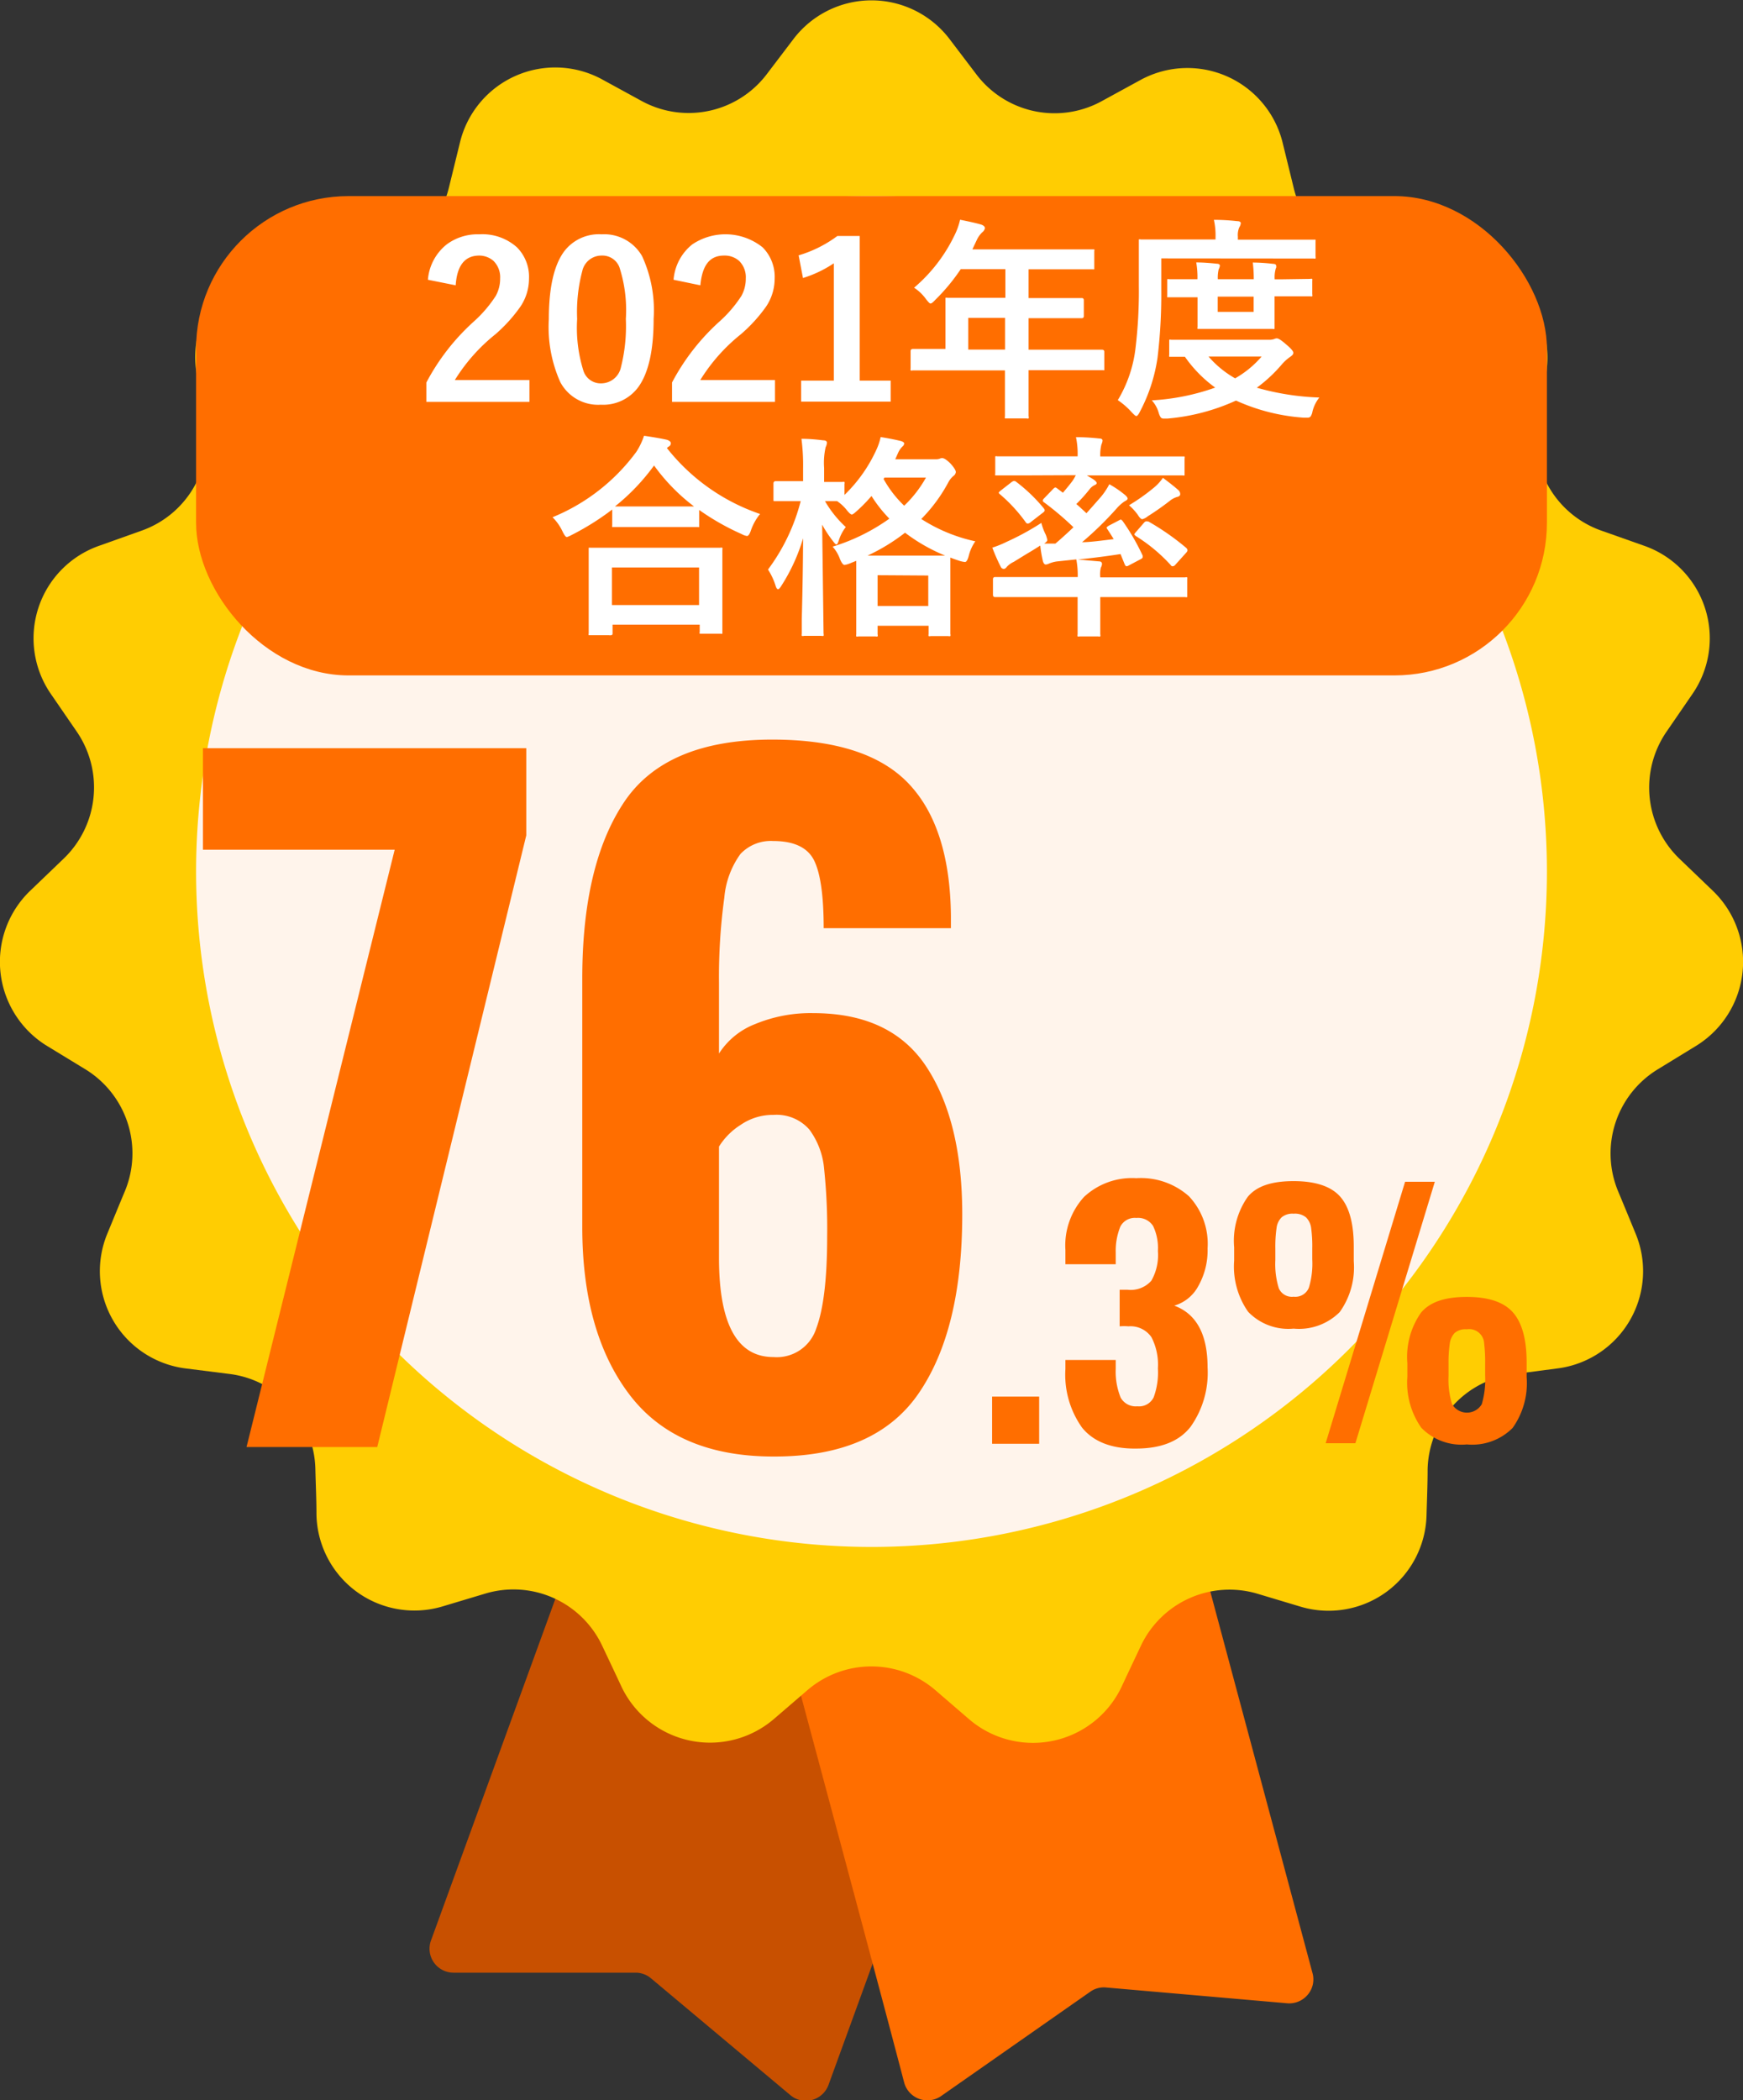
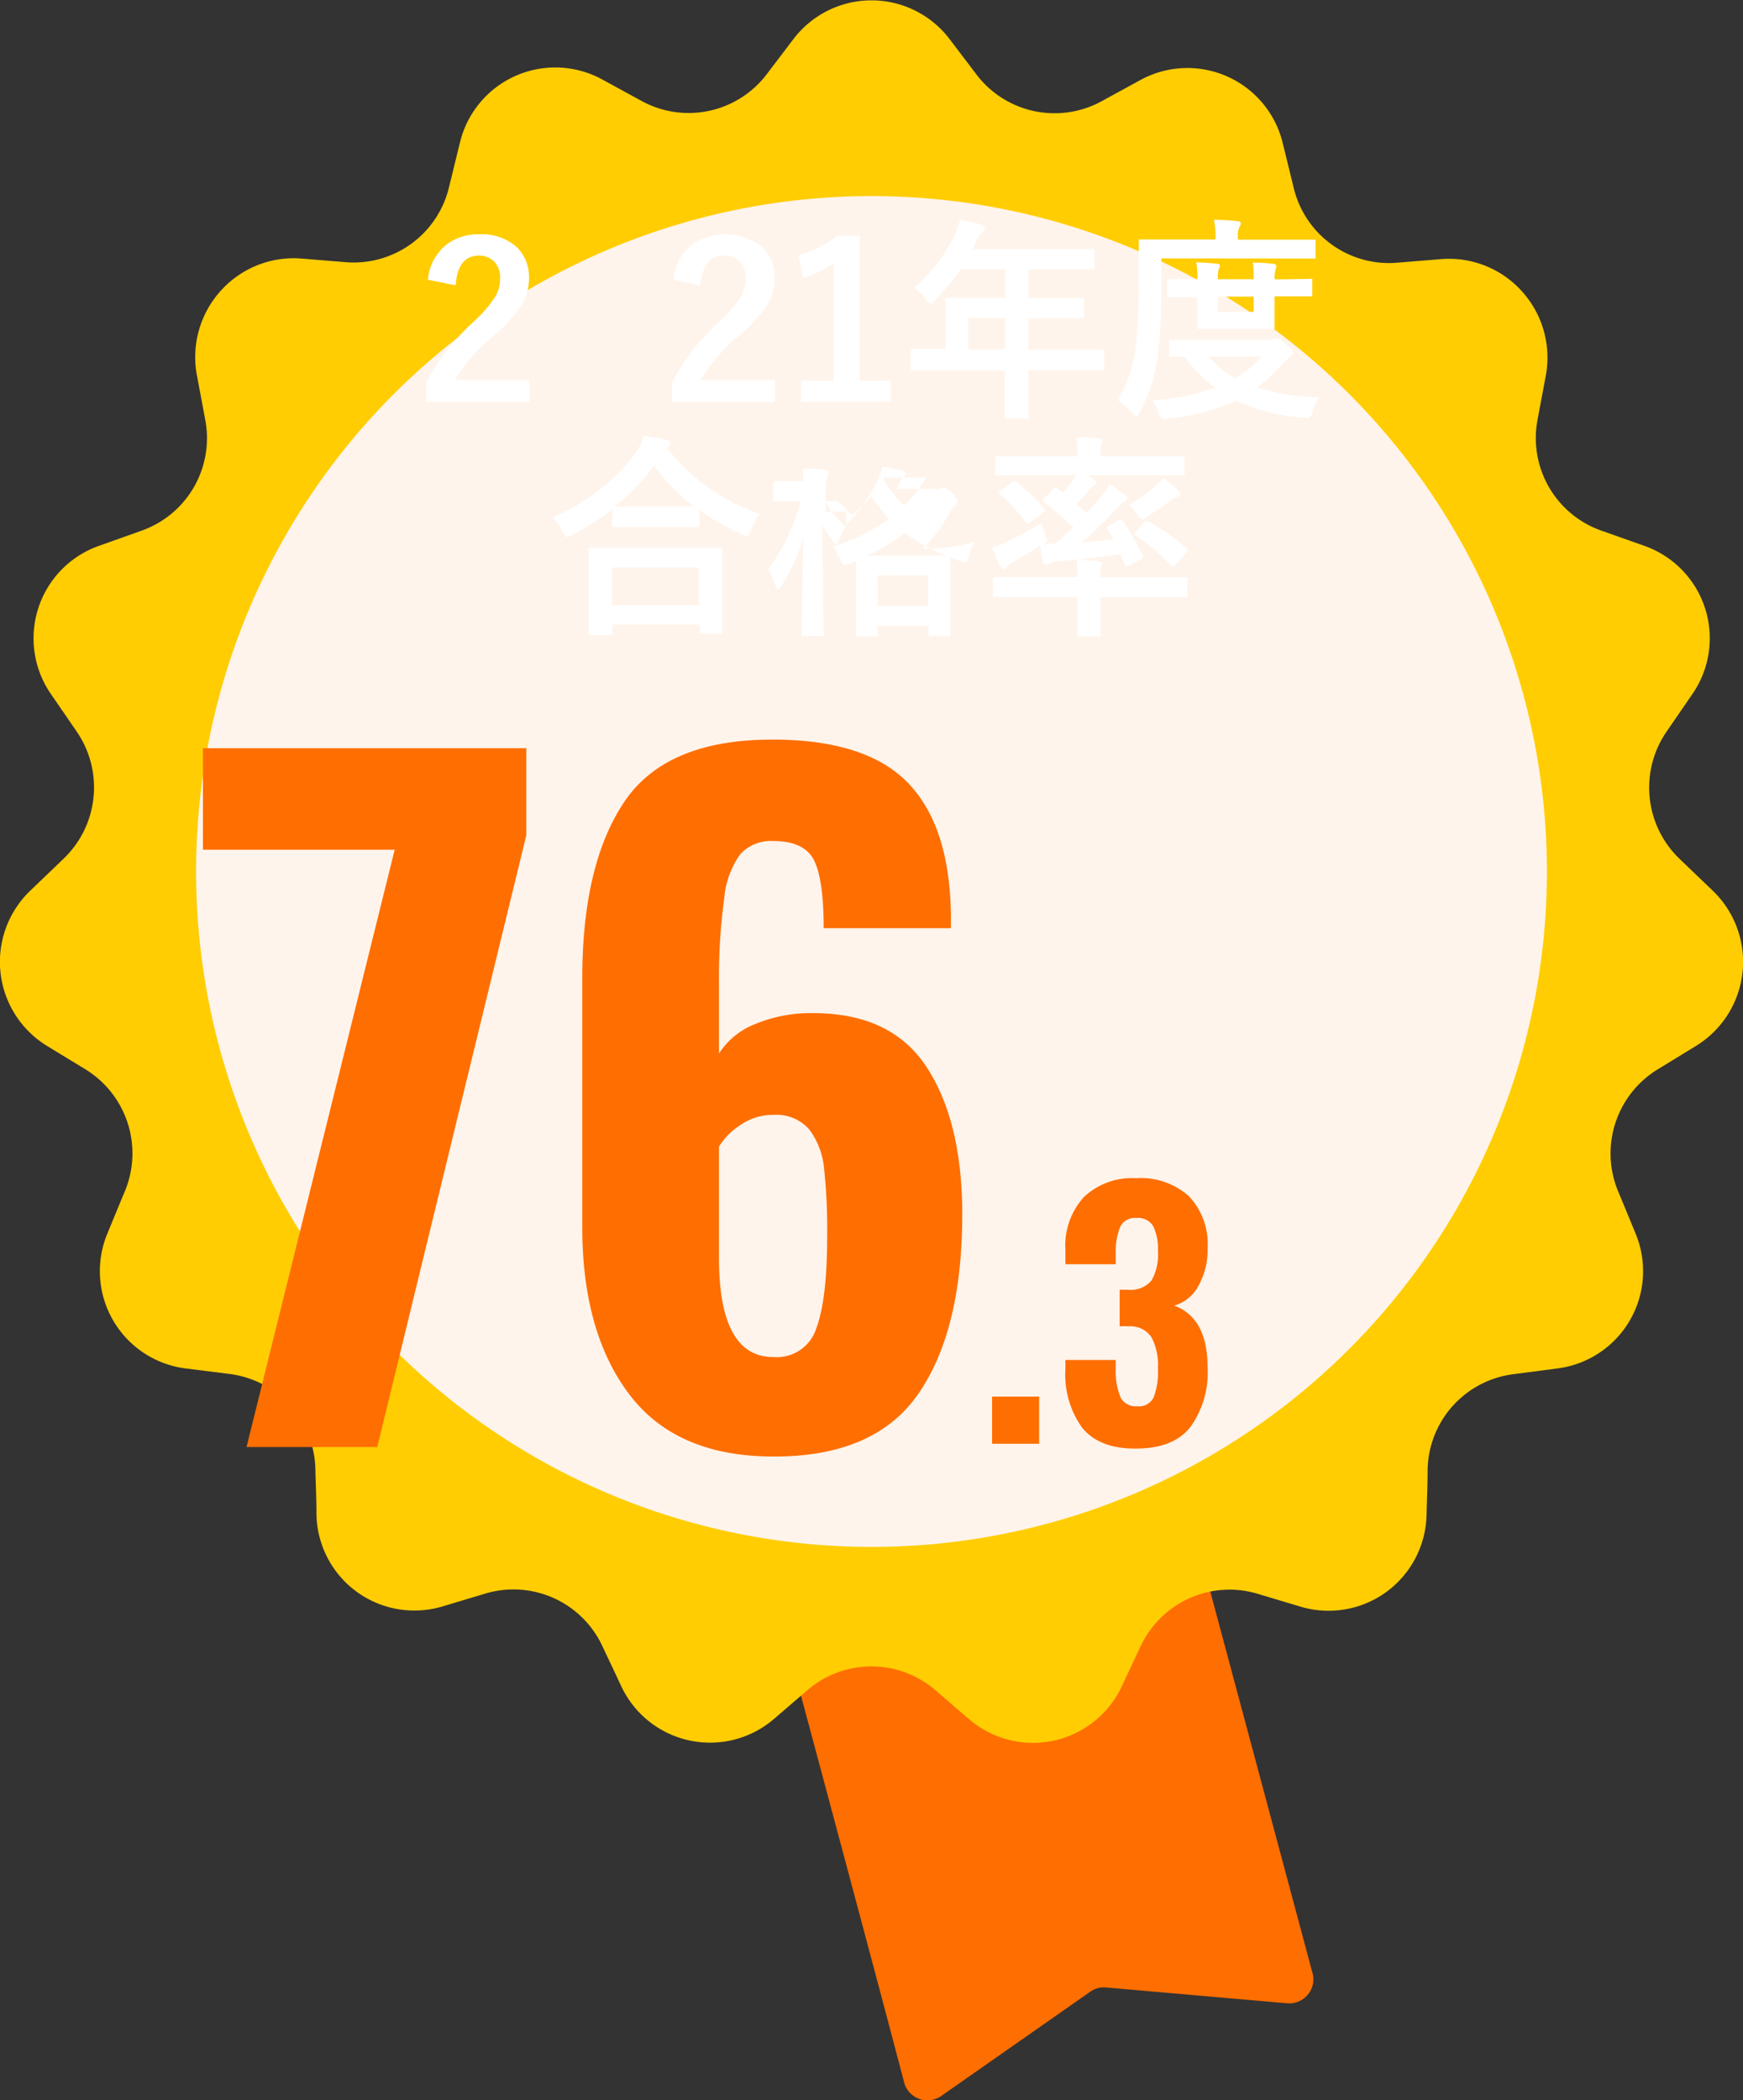
<svg xmlns="http://www.w3.org/2000/svg" viewBox="0 0 160 192.8">
  <rect x="0" y="0" width="160" height="192.8" fill="#333333" stroke="none" />
  <g id="Layer_2" data-name="Layer 2">
    <g id="情報">
-       <path d="M94.27,141.27,57.81,128,39.58,178.08a2.2,2.2,0,0,0,2.07,3H58.34a2.18,2.18,0,0,1,1.42.52l12.79,10.72a2.18,2.18,0,0,0,2,.44,2.21,2.21,0,0,0,1.5-1.37l18.23-50.08Z" fill="#c85000" fill-rule="evenodd" />
      <path d="M106.71,129.65l-37.48,10S80,179.69,83,191.17a2.21,2.21,0,0,0,3.4,1.23l13.68-9.57a2.15,2.15,0,0,1,1.45-.39l16.63,1.45a2.21,2.21,0,0,0,1.88-.78,2.17,2.17,0,0,0,.44-2c-3.07-11.47-13.79-51.47-13.79-51.47Z" fill="#ff6e00" fill-rule="evenodd" />
      <path d="M72.87,3.54a9,9,0,0,1,14.26,0l2.53,3.33a9,9,0,0,0,11.43,2.44l3.66-2a9,9,0,0,1,13,5.83l1,4.08a9,9,0,0,0,9.45,6.9l4.15-.34a9,9,0,0,1,7.39,3,9.07,9.07,0,0,1,2.16,7.69c-.26,1.4-.53,2.8-.77,4.12A9,9,0,0,0,147,48.71l3.93,1.39a9,9,0,0,1,4.41,13.63l-2.37,3.45a9.06,9.06,0,0,0,1.22,11.67l3,2.88A9.05,9.05,0,0,1,155.7,96l-3.56,2.18a9.05,9.05,0,0,0-3.61,11.16c.52,1.24,1.06,2.56,1.6,3.87A9,9,0,0,1,143,125.61l-4.13.54a9,9,0,0,0-7.82,8.73c0,1.34-.06,2.76-.1,4.18a9,9,0,0,1-3.7,7.08,9,9,0,0,1-7.84,1.35l-4-1.2a9,9,0,0,0-10.68,4.78c-.57,1.21-1.18,2.49-1.78,3.78a9,9,0,0,1-13.95,3l-3.17-2.73a9,9,0,0,0-11.68,0L71,157.83a9,9,0,0,1-13.95-3c-.6-1.29-1.21-2.57-1.78-3.78a9,9,0,0,0-10.68-4.78l-4,1.2a9,9,0,0,1-7.84-1.35,9,9,0,0,1-3.7-7.08c0-1.42-.07-2.84-.1-4.18a9,9,0,0,0-7.82-8.73L17,125.61A9,9,0,0,1,9.87,113.2c.54-1.31,1.08-2.63,1.6-3.87A9.05,9.05,0,0,0,7.86,98.17L4.3,96A9.05,9.05,0,0,1,2.81,81.73l3-2.88A9.06,9.06,0,0,0,7.06,67.18L4.69,63.73A9,9,0,0,1,9.1,50.1L13,48.71a9,9,0,0,0,5.84-10.17c-.24-1.32-.51-2.72-.77-4.12a9.07,9.07,0,0,1,2.16-7.69,9,9,0,0,1,7.39-3l4.15.34a9,9,0,0,0,9.45-6.9l1-4.08a9,9,0,0,1,13-5.83l3.66,2A9,9,0,0,0,70.34,6.87l2.53-3.33Z" fill="#ffcd02" fill-rule="evenodd" />
      <path d="M80,18A62,62,0,1,1,18,80,62,62,0,0,1,80,18Z" fill="#fff4eb" fill-rule="evenodd" />
      <path d="M36.23,78H18.63V68.68H48.31v8L34.63,132.83h-12Z" fill="#ff6e00" />
      <path d="M57.77,128q-4.32-5.7-4.32-15.37V89.82q0-10.45,3.84-16.19t13.6-5.74q8.64,0,12.48,4t3.92,12.2v1.11H75.61q0-4.44-.88-6.22c-.59-1.18-1.84-1.78-3.76-1.78a3.83,3.83,0,0,0-3,1.19,8,8,0,0,0-1.48,4A53.7,53.7,0,0,0,66,90.22v6.49A6.89,6.89,0,0,1,69.33,94a13.26,13.26,0,0,1,5.32-1q7.2,0,10.44,5t3.24,13.47q0,10.6-4,16.43T71,133.7Q62.09,133.7,57.77,128Zm17.16-6.06q1-2.66,1-8.44a52.58,52.58,0,0,0-.28-6.21,7.07,7.07,0,0,0-1.36-3.61A4,4,0,0,0,71,102.34a5.19,5.19,0,0,0-3,.91,6.28,6.28,0,0,0-2,2v10.21q0,9.12,5,9.11A3.8,3.8,0,0,0,74.93,121.94Z" fill="#ff6e00" />
      <path d="M91.07,128.2h4.32v4.33H91.07Z" fill="#ff6e00" />
      <path d="M99.33,131.05a8.39,8.39,0,0,1-1.53-5.38v-.83h4.62v.8a6.35,6.35,0,0,0,.45,2.65,1.58,1.58,0,0,0,1.53.8,1.49,1.49,0,0,0,1.5-.82,6.6,6.6,0,0,0,.39-2.66,5.5,5.5,0,0,0-.59-2.86,2.33,2.33,0,0,0-2.11-1,4.86,4.86,0,0,0-.81,0v-3.36h.72a2.52,2.52,0,0,0,2.19-.83,4.75,4.75,0,0,0,.6-2.73,4.68,4.68,0,0,0-.44-2.29,1.64,1.64,0,0,0-1.54-.74,1.49,1.49,0,0,0-1.47.8,5.93,5.93,0,0,0-.42,2.38v1.07H97.8v-1.31a6.61,6.61,0,0,1,1.71-4.87,6.45,6.45,0,0,1,4.8-1.72,6.63,6.63,0,0,1,4.83,1.66,6.36,6.36,0,0,1,1.71,4.78,6.65,6.65,0,0,1-.86,3.48,3.65,3.65,0,0,1-2.2,1.78q3.06,1.13,3.06,5.67a8.56,8.56,0,0,1-1.56,5.45q-1.56,2-5,2C102,133,100.35,132.31,99.33,131.05Z" fill="#ff6e00" />
-       <path d="M114.57,120.41a7.23,7.23,0,0,1-1.28-4.69V114.5a7,7,0,0,1,1.25-4.64c.83-1,2.23-1.44,4.21-1.44s3.42.47,4.26,1.41,1.26,2.47,1.26,4.59v1.36a7.06,7.06,0,0,1-1.29,4.66,5.28,5.28,0,0,1-4.23,1.52A5.12,5.12,0,0,1,114.57,120.41Zm5.58-2.21a7.65,7.65,0,0,0,.31-2.6v-1a12.29,12.29,0,0,0-.1-1.85,1.68,1.68,0,0,0-.47-1,1.6,1.6,0,0,0-1.14-.34,1.55,1.55,0,0,0-1.11.34,1.67,1.67,0,0,0-.46,1,12,12,0,0,0-.11,1.85v1.07a7.53,7.53,0,0,0,.32,2.59,1.31,1.31,0,0,0,1.36.77A1.34,1.34,0,0,0,120.15,118.2Zm8.83-9.72h2.73l-7.29,24h-2.73Zm1.49,22.58a7.2,7.2,0,0,1-1.28-4.68v-1.24a7.07,7.07,0,0,1,1.25-4.64c.83-1,2.23-1.45,4.21-1.45s3.39.47,4.23,1.42,1.26,2.49,1.26,4.61v1.33a7.09,7.09,0,0,1-1.29,4.67,5.23,5.23,0,0,1-4.2,1.51A5.15,5.15,0,0,1,130.47,131.06Zm5.56-2.2a8,8,0,0,0,.3-2.59V125.2a14.09,14.09,0,0,0-.09-1.87,1.38,1.38,0,0,0-1.59-1.31,1.53,1.53,0,0,0-1.12.34,1.73,1.73,0,0,0-.45,1,12.18,12.18,0,0,0-.11,1.86v1.07a7.57,7.57,0,0,0,.32,2.59,1.58,1.58,0,0,0,2.74,0Z" fill="#ff6e00" />
-       <rect x="18" y="18" width="124" height="44" rx="14" fill="#ff6e00" />
      <path d="M39.28,25.68A4.62,4.62,0,0,1,41,22.44a4.75,4.75,0,0,1,3-.93,4.74,4.74,0,0,1,3.45,1.19,3.83,3.83,0,0,1,1.11,2.88,4.61,4.61,0,0,1-.77,2.54,14,14,0,0,1-2.32,2.57,16.42,16.42,0,0,0-3.72,4.2H48.6v2H39.14V35.11a20.24,20.24,0,0,1,4.37-5.61,11.66,11.66,0,0,0,2-2.34,3.25,3.25,0,0,0,.4-1.6,2.09,2.09,0,0,0-.62-1.62A2,2,0,0,0,44,23.46c-1.33,0-2.05.91-2.17,2.73Z" fill="#fff" />
-       <path d="M55.23,21.51a4,4,0,0,1,3.71,2A11.87,11.87,0,0,1,60,29.27c0,2.91-.48,5-1.42,6.28a4,4,0,0,1-3.43,1.6,3.93,3.93,0,0,1-3.72-2.08,12.36,12.36,0,0,1-1.05-5.76q0-4.35,1.42-6.25A4,4,0,0,1,55.23,21.51Zm0,1.95a1.81,1.81,0,0,0-1.78,1.42,14.71,14.71,0,0,0-.47,4.4,13.18,13.18,0,0,0,.59,4.8,1.66,1.66,0,0,0,1.61,1.11A1.86,1.86,0,0,0,57,33.71a15.46,15.46,0,0,0,.45-4.43,12.83,12.83,0,0,0-.59-4.75A1.67,1.67,0,0,0,55.23,23.46Z" fill="#fff" />
      <path d="M61.83,25.68a4.62,4.62,0,0,1,1.71-3.24A5.46,5.46,0,0,1,70,22.7a3.83,3.83,0,0,1,1.11,2.88,4.61,4.61,0,0,1-.77,2.54A14,14,0,0,1,68,30.69a16.42,16.42,0,0,0-3.72,4.2h6.86v2H61.69V35.11a20.24,20.24,0,0,1,4.37-5.61,11.66,11.66,0,0,0,2-2.34,3.25,3.25,0,0,0,.4-1.6,2.09,2.09,0,0,0-.62-1.62,2,2,0,0,0-1.38-.48c-1.33,0-2,.91-2.17,2.73Z" fill="#fff" />
      <path d="M78.92,21.66V34.94h2.84v1.93H73.54V34.94h3V24.17a10.75,10.75,0,0,1-2.83,1.35l-.4-2.08a11.32,11.32,0,0,0,3.56-1.78Z" fill="#fff" />
      <path d="M86.28,34l-2.5,0a.3.3,0,0,1-.19,0,.36.36,0,0,1,0-.18V32.23c0-.13.07-.2.22-.2l2.5,0h.48V29.3l0-1.78c0-.1,0-.17,0-.18a.4.4,0,0,1,.2,0l2.74,0h2.56V24.71h-4.1a17.92,17.92,0,0,1-2.35,2.83c-.19.21-.33.32-.42.32s-.2-.13-.4-.38a4.15,4.15,0,0,0-1.11-1.07,14.58,14.58,0,0,0,3.7-4.79,6.23,6.23,0,0,0,.52-1.45c.84.17,1.48.31,1.92.44.24.08.36.19.36.34a.62.62,0,0,1-.24.37,2.38,2.38,0,0,0-.51.72l-.4.85h8.26l2.75,0c.1,0,.16,0,.18,0a.29.29,0,0,1,0,.17v1.47c0,.1,0,.17,0,.19a.49.49,0,0,1-.17,0l-2.75,0H94.42v2.64h2.13l2.74,0c.14,0,.2.07.2.21V29c0,.14-.06.21-.2.21l-2.74,0H94.42v2.89h4.23l2.5,0c.15,0,.22.07.22.2V33.8c0,.1,0,.16,0,.18s-.08,0-.18,0l-2.5,0H94.42v1l0,3.23a.28.28,0,0,1,0,.2.31.31,0,0,1-.18,0H92.45c-.11,0-.18,0-.2,0a.31.31,0,0,1,0-.18l0-3.23V34Zm2.6-1.91h3.38V29.18H88.88Z" fill="#fff" />
      <path d="M106.6,23.72v2.87a48.62,48.62,0,0,1-.34,6.22,15.32,15.32,0,0,1-1.63,5c-.13.26-.24.38-.32.38s-.18-.1-.4-.32a6.94,6.94,0,0,0-1.3-1.14A11.9,11.9,0,0,0,104.23,32a43.6,43.6,0,0,0,.31-5.78l0-4.06c0-.1,0-.16,0-.18a.29.29,0,0,1,.17,0l2.68,0h4.19v-.19a6.52,6.52,0,0,0-.15-1.61q1.06,0,2.13.12c.23,0,.34.08.34.19a.89.89,0,0,1-.14.38,1.78,1.78,0,0,0-.13.85V22h4.27l2.67,0c.11,0,.17,0,.19,0a.49.49,0,0,1,0,.17v1.36a.34.34,0,0,1,0,.2.29.29,0,0,1-.17,0l-2.67,0Zm14.51,12.77a3.34,3.34,0,0,0-.63,1.28,1.17,1.17,0,0,1-.18.47.37.37,0,0,1-.29.1l-.35,0a18,18,0,0,1-6.2-1.57,19,19,0,0,1-6.28,1.65l-.36,0a.32.32,0,0,1-.28-.12,1.62,1.62,0,0,1-.18-.42,2.84,2.84,0,0,0-.63-1.13,20.7,20.7,0,0,0,5.82-1.17,11.88,11.88,0,0,1-2.78-2.83l-1.24,0c-.11,0-.17,0-.2,0a.36.36,0,0,1,0-.18V31.39c0-.11,0-.18,0-.2a.31.31,0,0,1,.18,0l2.67,0h6.33a1.35,1.35,0,0,0,.46-.07.65.65,0,0,1,.23-.06q.23,0,.81.51c.47.39.71.66.71.81s-.1.25-.29.38a4,4,0,0,0-.78.71,13.46,13.46,0,0,1-2.28,2.12A23.7,23.7,0,0,0,121.11,36.49Zm-.84-10.89a.33.33,0,0,1,.19,0,.62.62,0,0,1,0,.18v1.24a.31.31,0,0,1,0,.18.36.36,0,0,1-.18,0l-2.78,0H117V28l0,2c0,.11,0,.17,0,.19a.31.31,0,0,1-.18,0l-2.07,0h-2.56l-2.06,0c-.11,0-.18,0-.2,0a.36.36,0,0,1,0-.18l0-2v-.72h-.27l-2.31,0c-.11,0-.18,0-.2,0a.54.54,0,0,1,0-.17V25.82c0-.11,0-.17,0-.19a.38.38,0,0,1,.19,0l2.31,0h.27a8,8,0,0,0-.11-1.54c.71,0,1.34.06,1.91.12.17,0,.26.08.26.18a1,1,0,0,1-.11.33,3.3,3.3,0,0,0-.08.91h3.3A12.05,12.05,0,0,0,115,24.1c.72,0,1.34.06,1.87.12.19,0,.28.08.28.18a.67.67,0,0,1,0,.17.54.54,0,0,0-.06.16,2.85,2.85,0,0,0-.08.91h.52Zm-4.46,7.13h-4.87a9.26,9.26,0,0,0,2.44,2A9.22,9.22,0,0,0,115.81,32.73Zm-.73-4.1v-1.4h-3.3v1.4Z" fill="#fff" />
      <path d="M69.77,47.18a4.94,4.94,0,0,0-.84,1.51q-.17.51-.36.51a1.31,1.31,0,0,1-.48-.17,22.52,22.52,0,0,1-3.91-2.22V48.2c0,.1,0,.16,0,.18s-.07,0-.17,0l-2.26,0h-3.1l-2.26,0c-.1,0-.17,0-.19,0a.32.32,0,0,1,0-.17V46.77a24.07,24.07,0,0,1-3.71,2.33,2.68,2.68,0,0,1-.45.2c-.11,0-.23-.17-.39-.49a4.54,4.54,0,0,0-.93-1.33,18,18,0,0,0,7.69-6A6.31,6.31,0,0,0,59.12,40c1,.15,1.67.27,2.1.37.24.08.36.19.36.32a.34.34,0,0,1-.19.3.9.9,0,0,0-.17.14A18.46,18.46,0,0,0,69.77,47.18ZM55.92,58.31h-1.7c-.1,0-.16,0-.18,0a.32.32,0,0,1,0-.17l0-3.52V52.87l0-2.4c0-.11,0-.17,0-.19a.49.49,0,0,1,.17,0l2.75,0h6.4l2.74,0a.43.43,0,0,1,.21,0,.36.36,0,0,1,0,.18l0,2.1v1.94l0,3.49c0,.1,0,.16,0,.18a.34.34,0,0,1-.18,0h-1.7c-.11,0-.18,0-.2,0a.29.29,0,0,1,0-.17v-.66h-8v.76c0,.1,0,.16-.05.18A.4.4,0,0,1,55.92,58.31Zm.25-6.22v3.45h8V52.09Zm.28-5.6c.32,0,1,0,2.16,0h3.1l2,0a17.7,17.7,0,0,1-3.67-3.76A19.4,19.4,0,0,1,56.45,46.49Z" fill="#fff" />
-       <path d="M89.53,49.69a4,4,0,0,0-.61,1.36c-.1.36-.21.54-.34.54a2.71,2.71,0,0,1-.45-.09c-.46-.15-.76-.26-.89-.32l0,2v1.74l0,3.28a.3.3,0,0,1,0,.19.38.38,0,0,1-.19,0H85.43a.33.33,0,0,1-.19,0,.36.36,0,0,1,0-.18v-.77H80.56v.79a.3.3,0,0,1,0,.19.36.36,0,0,1-.18,0H78.8a.34.34,0,0,1-.2,0,.36.36,0,0,1,0-.18l0-3.28V53.38c0-.87,0-1.5,0-1.9l-.59.24a2.27,2.27,0,0,1-.48.14c-.13,0-.27-.18-.42-.53a3.43,3.43,0,0,0-.68-1.15,18,18,0,0,0,5.21-2.57A12.44,12.44,0,0,1,80,45.53a14.66,14.66,0,0,1-1.35,1.38c-.23.21-.38.32-.46.32s-.24-.13-.44-.38a3.93,3.93,0,0,0-.91-.85l-1.11,0a10,10,0,0,0,1.91,2.38A4,4,0,0,0,77,49.6c-.08.25-.15.38-.22.38s-.16-.1-.31-.3a11,11,0,0,1-1-1.52l.13,10a.4.4,0,0,1,0,.21.43.43,0,0,1-.2,0H73.8a.34.34,0,0,1-.2,0,.4.4,0,0,1,0-.2s0-.48,0-1.38c.07-2.63.11-5.1.12-7.38a16.89,16.89,0,0,1-2,4.37c-.13.21-.23.31-.3.31s-.16-.1-.22-.31a6.1,6.1,0,0,0-.7-1.5,17.91,17.91,0,0,0,3-6.28h-.42l-2,0C71,46,71,46,71,45.8V44.4c0-.15.06-.23.19-.23l2,0h.53V43a18.7,18.7,0,0,0-.15-2.72c.76,0,1.43.07,2,.14.23,0,.34.09.34.22a1.15,1.15,0,0,1-.12.41,6.53,6.53,0,0,0-.14,1.91v1.28l1.68,0a.33.33,0,0,1,.19,0,.38.38,0,0,1,0,.19v1a13.53,13.53,0,0,0,2.94-4.17,5.45,5.45,0,0,0,.38-1.14c.7.11,1.31.23,1.84.36.21.06.32.14.32.23a.39.39,0,0,1-.16.28,1.92,1.92,0,0,0-.39.56l-.27.61h3.71a1.06,1.06,0,0,0,.36-.05.56.56,0,0,1,.23-.06q.27,0,.78.51c.32.36.48.62.48.77a.48.48,0,0,1-.22.36,2,2,0,0,0-.47.59,14.46,14.46,0,0,1-2.48,3.36A15,15,0,0,0,89.53,49.69ZM79.64,51h5l2.12,0a16.11,16.11,0,0,1-3.68-2.1A17.85,17.85,0,0,1,79.64,51Zm.92,1.8v2.83h4.65V52.83ZM83,46.42a10.83,10.83,0,0,0,2-2.58H81.19l-.08.13A10.26,10.26,0,0,0,83,46.42Z" fill="#fff" />
+       <path d="M89.53,49.69a4,4,0,0,0-.61,1.36c-.1.36-.21.54-.34.54a2.71,2.71,0,0,1-.45-.09c-.46-.15-.76-.26-.89-.32l0,2v1.74l0,3.28a.3.3,0,0,1,0,.19.38.38,0,0,1-.19,0H85.43a.33.33,0,0,1-.19,0,.36.36,0,0,1,0-.18v-.77H80.56v.79a.3.3,0,0,1,0,.19.36.36,0,0,1-.18,0H78.8a.34.34,0,0,1-.2,0,.36.36,0,0,1,0-.18l0-3.28V53.38c0-.87,0-1.5,0-1.9l-.59.24a2.27,2.27,0,0,1-.48.14c-.13,0-.27-.18-.42-.53a3.43,3.43,0,0,0-.68-1.15,18,18,0,0,0,5.21-2.57A12.44,12.44,0,0,1,80,45.53a14.66,14.66,0,0,1-1.35,1.38c-.23.21-.38.32-.46.32s-.24-.13-.44-.38a3.93,3.93,0,0,0-.91-.85l-1.11,0a10,10,0,0,0,1.91,2.38A4,4,0,0,0,77,49.6c-.08.25-.15.38-.22.38s-.16-.1-.31-.3a11,11,0,0,1-1-1.52l.13,10a.4.4,0,0,1,0,.21.43.43,0,0,1-.2,0H73.8a.34.34,0,0,1-.2,0,.4.4,0,0,1,0-.2s0-.48,0-1.38c.07-2.63.11-5.1.12-7.38a16.89,16.89,0,0,1-2,4.37c-.13.21-.23.31-.3.31s-.16-.1-.22-.31a6.1,6.1,0,0,0-.7-1.5,17.91,17.91,0,0,0,3-6.28h-.42l-2,0C71,46,71,46,71,45.8V44.4c0-.15.06-.23.19-.23l2,0h.53V43c.76,0,1.43.07,2,.14.23,0,.34.09.34.22a1.15,1.15,0,0,1-.12.41,6.53,6.53,0,0,0-.14,1.91v1.28l1.68,0a.33.33,0,0,1,.19,0,.38.38,0,0,1,0,.19v1a13.53,13.53,0,0,0,2.94-4.17,5.45,5.45,0,0,0,.38-1.14c.7.11,1.31.23,1.84.36.21.06.32.14.32.23a.39.39,0,0,1-.16.28,1.92,1.92,0,0,0-.39.56l-.27.61h3.71a1.06,1.06,0,0,0,.36-.05.56.56,0,0,1,.23-.06q.27,0,.78.51c.32.36.48.62.48.77a.48.48,0,0,1-.22.36,2,2,0,0,0-.47.59,14.46,14.46,0,0,1-2.48,3.36A15,15,0,0,0,89.53,49.69ZM79.64,51h5l2.12,0a16.11,16.11,0,0,1-3.68-2.1A17.85,17.85,0,0,1,79.64,51Zm.92,1.8v2.83h4.65V52.83ZM83,46.42a10.83,10.83,0,0,0,2-2.58H81.19l-.08.13A10.26,10.26,0,0,0,83,46.42Z" fill="#fff" />
      <path d="M94.1,43.64l-2.55,0c-.11,0-.17,0-.19,0a.29.29,0,0,1,0-.17V42.1c0-.11,0-.18,0-.21a.31.31,0,0,1,.18,0l2.55,0h4.83a7.42,7.42,0,0,0-.15-1.76c.94,0,1.65.07,2.14.12q.3,0,.3.21a1.38,1.38,0,0,1-.11.36A4,4,0,0,0,101,41.9h5l2.54,0c.12,0,.18,0,.2,0a.38.38,0,0,1,0,.19v1.37c0,.1,0,.16,0,.18a.36.36,0,0,1-.19,0l-2.54,0H99.77c.35.21.57.34.65.4s.25.2.25.3-.08.14-.23.21a1.3,1.3,0,0,0-.42.36,14.41,14.41,0,0,1-1.22,1.36q.14.1.93.84c.17-.18.61-.68,1.32-1.49a6.26,6.26,0,0,0,.78-1.17,9.22,9.22,0,0,1,1.46,1c.15.13.22.24.22.32s-.09.16-.26.24a3.68,3.68,0,0,0-.7.61,31.09,31.09,0,0,1-3.22,3.15c.75,0,1.71-.14,2.9-.28-.17-.29-.37-.6-.59-.93a.3.3,0,0,1-.06-.14s.08-.1.23-.18l.94-.49a.37.37,0,0,1,.15-.06s.1.06.17.16A20.21,20.21,0,0,1,104.89,51a.41.41,0,0,1,0,.15c0,.06-.06.12-.2.19l-1.08.57a.56.56,0,0,1-.19.07c-.08,0-.14-.08-.2-.23l-.36-.89c-1.42.22-2.72.38-3.91.5l1.91.17q.3,0,.3.24a.8.8,0,0,1-.11.34A2.66,2.66,0,0,0,101,53h5.29l2.5,0a.3.3,0,0,1,.19,0,.49.49,0,0,1,0,.17v1.45c0,.11,0,.17,0,.19a.31.31,0,0,1-.18,0l-2.5,0H101v1.32l0,2.1a.33.33,0,0,1,0,.19.38.38,0,0,1-.19,0H99.1a.31.31,0,0,1-.18,0,.38.38,0,0,1,0-.19l0-2.1V54.81H93.85l-2.5,0c-.14,0-.2-.07-.2-.22V53.18c0-.14.06-.21.2-.21l2.5,0h5.08a7.75,7.75,0,0,0-.13-1.62L97,51.54a3,3,0,0,0-.72.2.74.74,0,0,1-.29.08c-.1,0-.18-.09-.25-.28a12,12,0,0,1-.25-1.46c-.3.19-.72.46-1.27.78l-1.17.72a2.08,2.08,0,0,0-.61.43c-.1.14-.2.21-.29.21a.3.3,0,0,1-.28-.18,17.12,17.12,0,0,1-.78-1.77,9.22,9.22,0,0,0,1.31-.53A24,24,0,0,0,95.59,48,5.35,5.35,0,0,0,96,49.09a2.94,2.94,0,0,1,.14.48c0,.09-.1.2-.29.33l.81,0h.22c.38-.32.94-.82,1.66-1.5a27.28,27.28,0,0,0-2.69-2.28c-.09-.06-.13-.11-.13-.16a.3.3,0,0,1,.09-.18l.82-.85c.11-.12.19-.18.25-.18a.33.33,0,0,1,.16.08l.53.4c.41-.48.7-.84.89-1.1a3.53,3.53,0,0,0,.29-.51Zm-.87.55a14.8,14.8,0,0,1,2.59,2.48.36.36,0,0,1,.08.17c0,.07-.06.15-.19.24l-1.11.86a.44.44,0,0,1-.24.12A.2.2,0,0,1,94.2,48a14.41,14.41,0,0,0-2.41-2.63c-.07-.06-.11-.11-.11-.14s.06-.1.17-.19l1-.78a.6.6,0,0,1,.22-.11A.31.31,0,0,1,93.23,44.19Zm13.52-.33c.64.48,1.12.86,1.44,1.15a.5.5,0,0,1,.15.35c0,.13-.1.22-.3.26a2,2,0,0,0-.69.38,24.46,24.46,0,0,1-2,1.4,1.31,1.31,0,0,1-.49.26c-.11,0-.25-.13-.42-.41a5.08,5.08,0,0,0-.8-.87A18.26,18.26,0,0,0,106,44.7,4.2,4.2,0,0,0,106.75,43.86Zm-1.35,4a23.19,23.19,0,0,1,3.51,2.45.49.49,0,0,1,.1.19.43.43,0,0,1-.1.21l-1,1.11a.36.36,0,0,1-.25.16c-.06,0-.13,0-.22-.14a15.19,15.19,0,0,0-3.17-2.63c-.09-.07-.14-.13-.14-.16s.05-.11.15-.22L105,48c.08-.09.14-.14.2-.14A.33.33,0,0,1,105.4,47.88Z" fill="#fff" />
    </g>
  </g>
</svg>